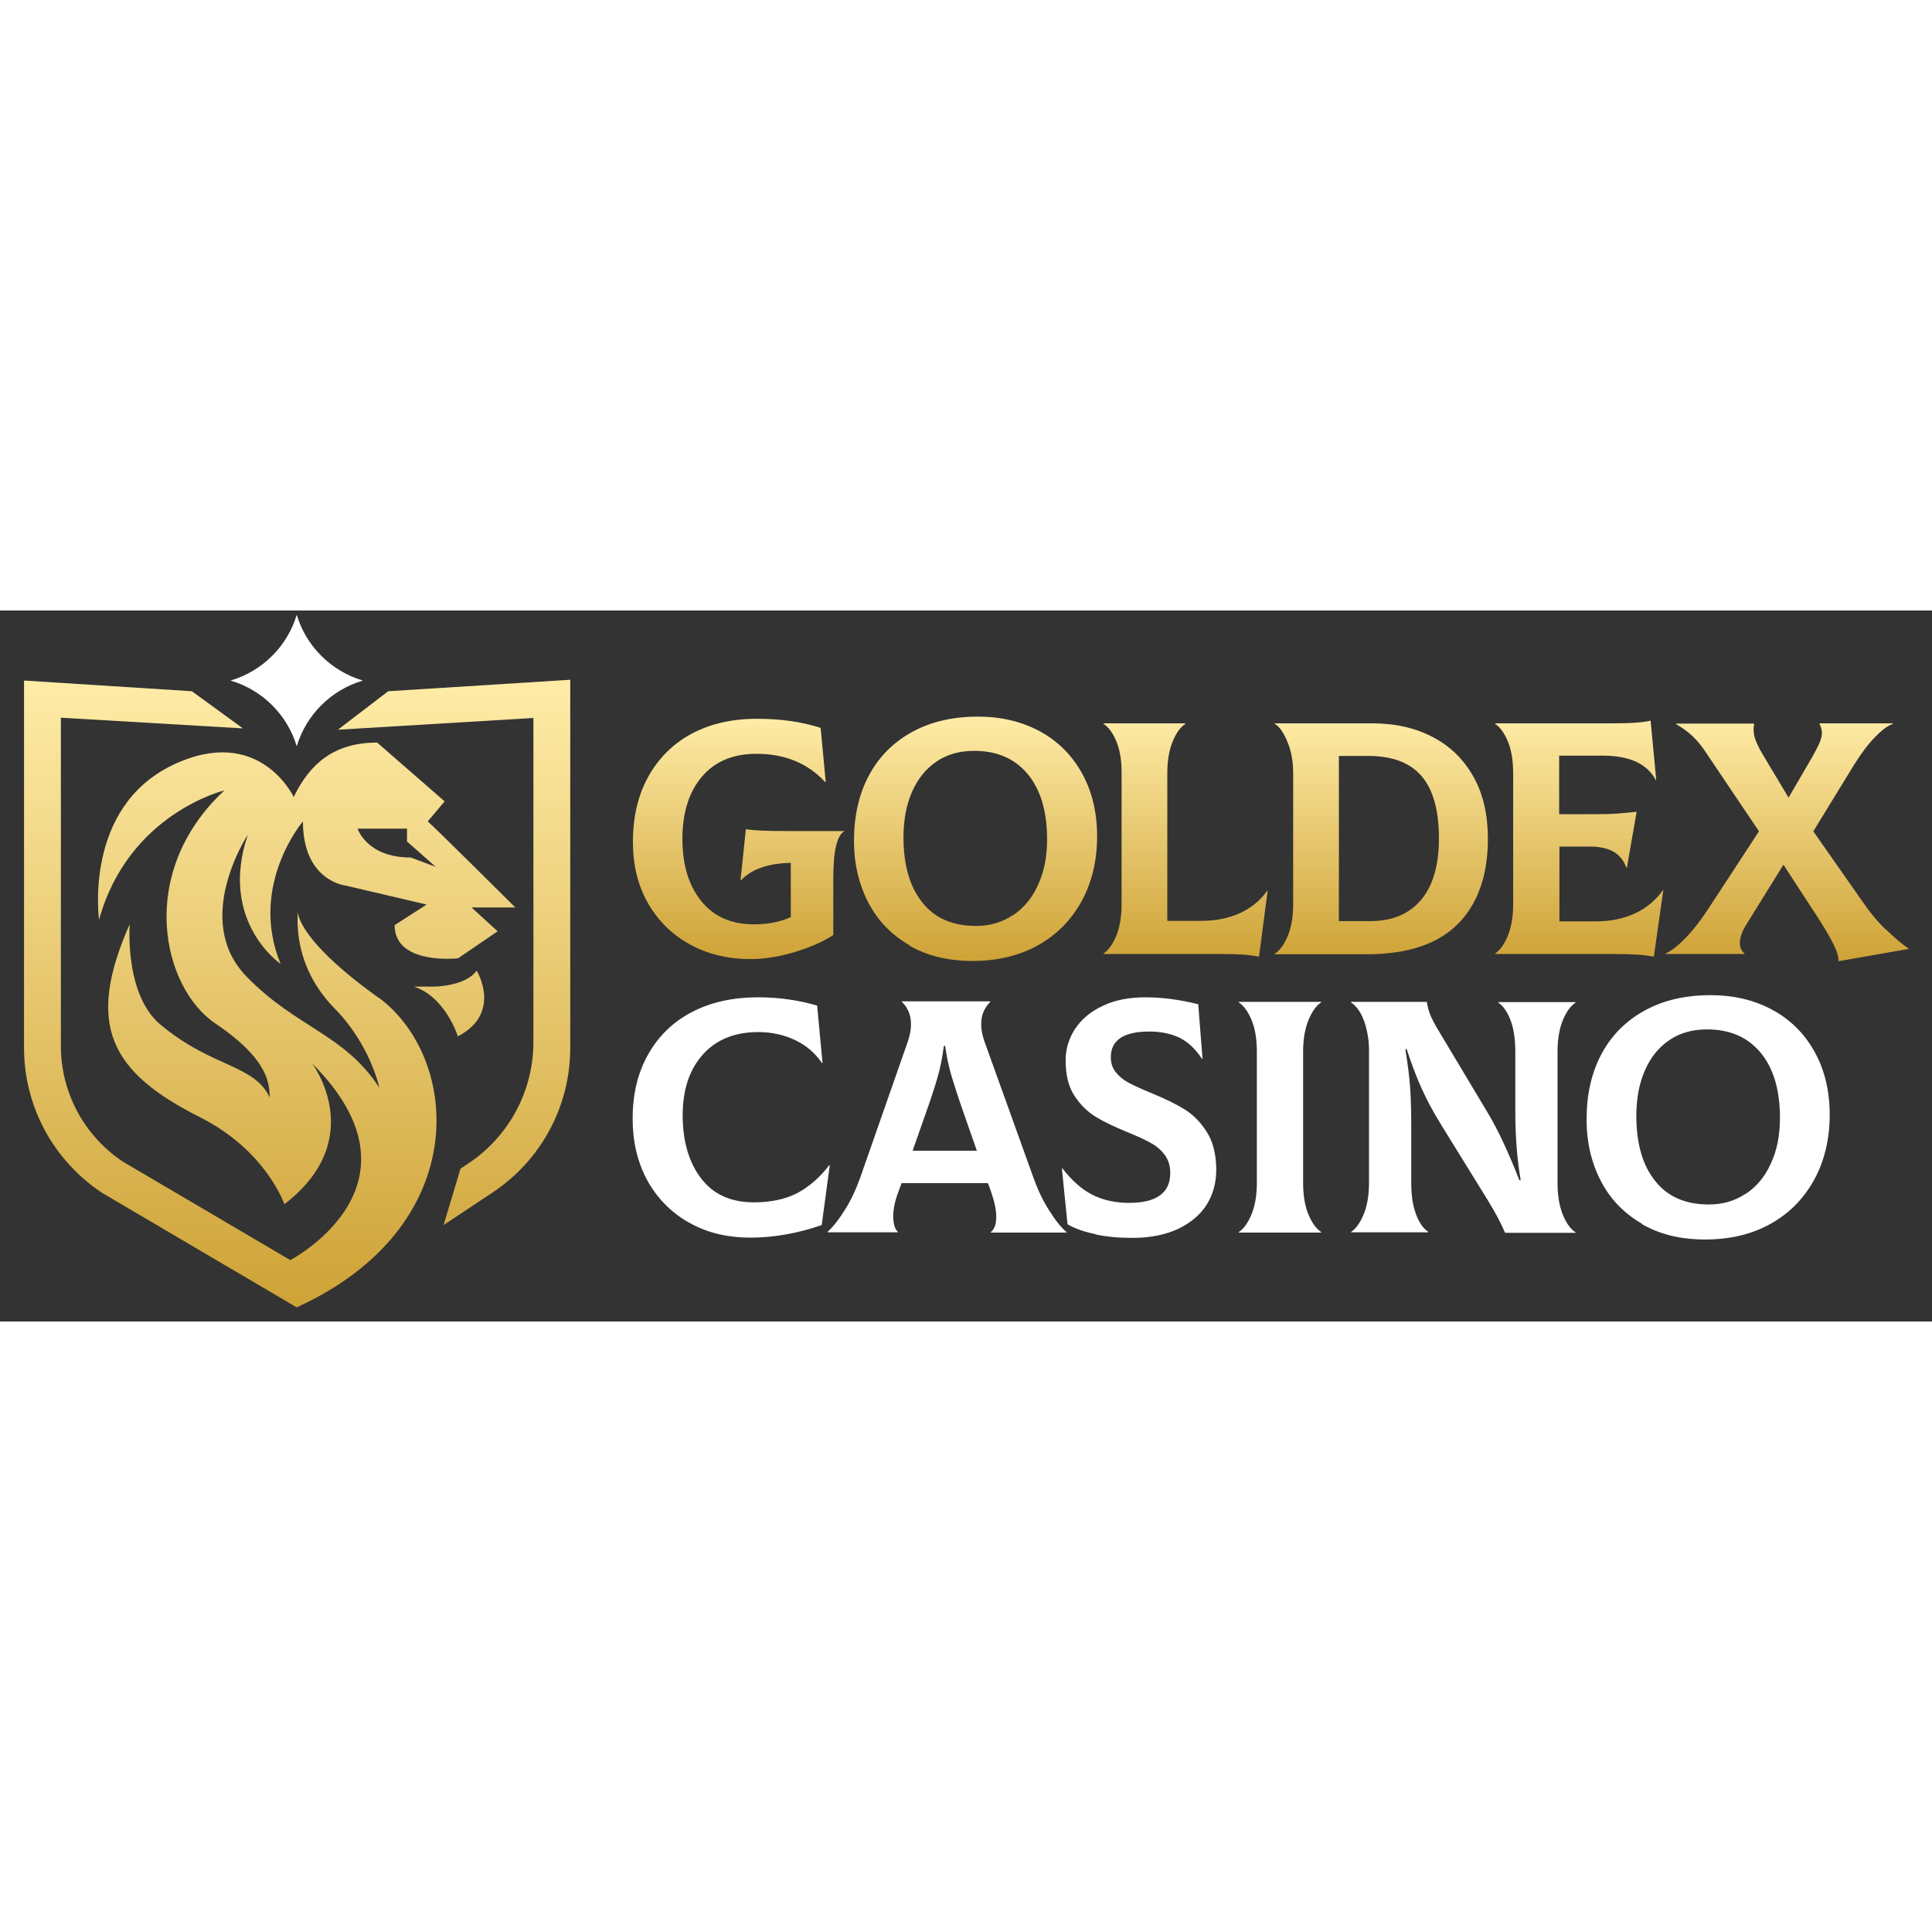
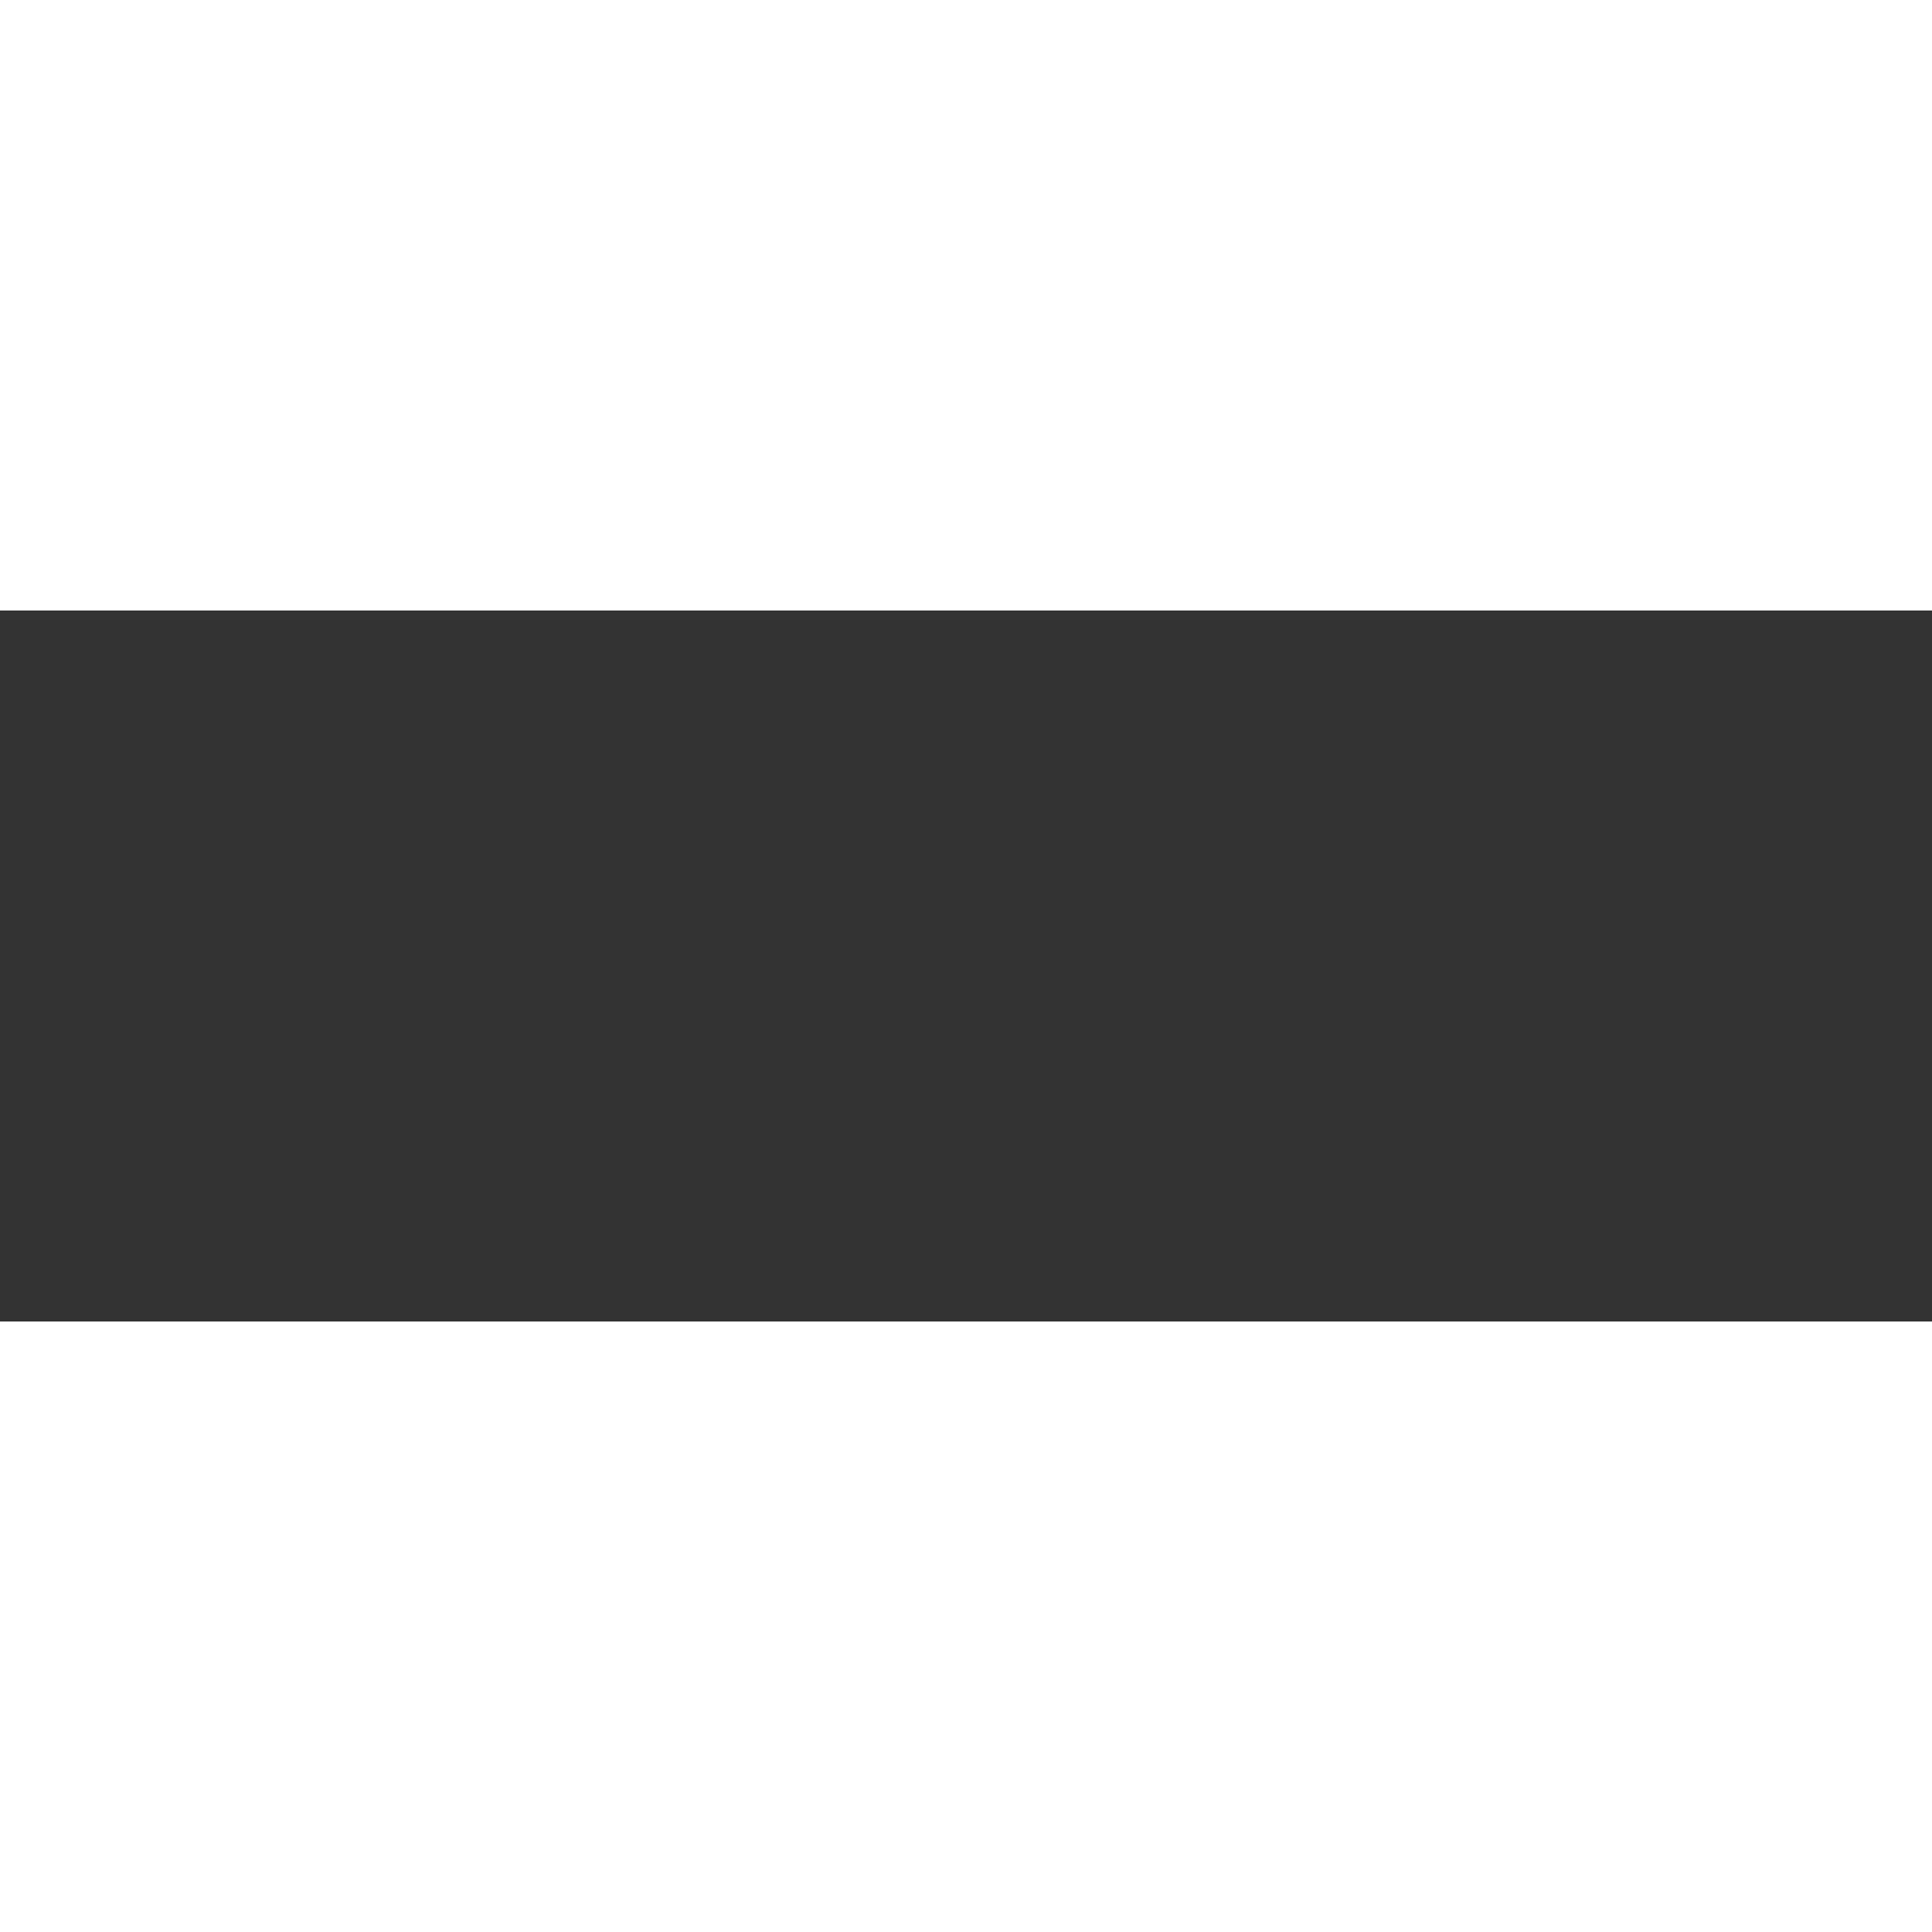
<svg xmlns="http://www.w3.org/2000/svg" width="150" height="150" viewBox="0 0 1000 368" fill="none">
  <rect x="0" y="0" width="1000" height="368" fill="#333333" stroke="none" />
  <g clip-path="url(#clip0_1180_29)">
    <mask id="mask0_1180_29" style="mask-type:luminance" maskUnits="userSpaceOnUse" x="0" y="0" width="1000" height="368">
-       <path d="M1000 0H0V368H1000V0Z" fill="white" />
-     </mask>
+       </mask>
    <g mask="url(#mask0_1180_29)">
      <path d="M437.012 113.872V114.148C435.063 115.394 433.671 118.022 432.697 122.035C431.722 126.048 431.305 131.858 431.305 139.607V167.971C425.597 171.707 418.637 174.612 410.703 176.965C402.768 179.317 395.251 180.424 388.43 180.424C376.597 180.424 366.018 177.795 356.832 172.675C347.643 167.556 340.405 160.361 335.254 151.23C330.104 142.098 327.599 131.582 327.599 119.821C327.599 106.815 330.243 95.47 335.672 85.784C341.101 76.099 348.618 68.766 358.222 63.647C367.967 58.527 379.104 56.037 391.91 56.037C403.882 56.037 414.879 57.559 424.762 60.741L427.408 88.828H427.129C418.22 79.143 406.388 74.162 391.492 74.162C379.521 74.162 370.195 78.036 363.374 85.923C356.692 93.809 353.212 104.463 353.212 118.161C353.212 131.858 356.553 142.513 363.095 150.537C369.638 158.562 378.685 162.436 390.239 162.436C397.479 162.436 403.882 161.192 409.31 158.701V130.613C397.617 130.89 389.126 133.796 383.558 139.607H383.28L386.063 113.18C389.822 113.872 396.921 114.148 407.222 114.148H437.291L437.012 113.872ZM470.7 173.229C461.372 167.833 454.274 160.499 449.401 151.092C444.529 141.683 442.024 131.029 442.024 119.268C442.024 106.4 444.529 95.193 449.68 85.508C454.83 75.822 462.208 68.351 471.953 62.955C481.697 57.559 493.112 54.93 506.196 54.93C518.446 54.93 529.166 57.559 538.492 62.678C547.818 67.797 555.057 75.13 560.208 84.539C565.358 93.948 567.864 104.74 567.864 116.916C567.864 129.091 565.218 140.714 559.791 150.537C554.361 160.361 546.845 167.971 537.1 173.367C527.355 178.764 516.08 181.392 503.413 181.392C490.745 181.392 479.887 178.764 470.56 173.367L470.7 173.229ZM524.154 157.871C529.722 154.135 534.176 149.015 537.239 142.098C540.441 135.317 541.972 127.431 541.972 118.438C541.972 104.048 538.632 92.702 531.95 84.677C525.267 76.653 516.08 72.64 504.247 72.64C496.73 72.64 490.188 74.439 484.759 78.174C479.191 81.91 475.014 87.168 472.092 93.809C469.168 100.451 467.637 108.337 467.637 117.331C467.637 131.72 470.839 142.927 477.382 151.092C483.784 159.255 493.112 163.267 505.222 163.267C512.321 163.267 518.586 161.468 524.154 157.733V157.871ZM643.034 178.071C640.389 177.933 636.77 177.795 632.593 177.795H571.205V177.518C573.71 175.858 575.938 172.814 577.747 168.386C579.557 164.096 580.532 158.562 580.532 152.059V83.432C580.532 77.067 579.557 71.81 577.747 67.521C575.938 63.231 573.71 60.326 571.205 58.666V58.389H613.522V58.666C611.017 60.326 608.789 63.37 606.98 67.797C605.171 72.087 604.196 77.621 604.196 84.124V160.638H621.318C628.975 160.638 635.657 159.393 641.503 156.764C647.349 154.135 652.221 150.261 655.841 145.142H656.12L651.664 179.178C648.603 178.624 645.679 178.209 642.895 178.071H643.034ZM660.017 177.518C662.522 175.858 664.75 172.814 666.559 168.386C668.368 164.096 669.343 158.562 669.343 152.059V84.124C669.343 78.174 668.37 72.778 666.42 68.074C664.471 63.37 662.383 60.188 659.878 58.666V58.389H709.991C722.101 58.389 732.682 60.741 741.729 65.584C750.778 70.288 757.738 77.206 762.749 86.199C767.76 95.193 770.128 105.847 770.128 118.161C770.128 137.255 764.837 152.059 754.397 162.436C743.957 172.814 728.226 177.933 707.207 177.933H659.738V177.656L660.017 177.518ZM709.155 160.776C720.709 160.776 729.479 157.04 735.604 149.708C741.729 142.374 744.792 131.72 744.792 117.884C744.792 103.356 741.729 92.564 735.743 85.646C729.758 78.728 720.571 75.269 708.182 75.269H693.008V160.776H709.155ZM860.888 145.002L856.016 179.178C852.814 178.624 849.751 178.209 846.829 178.071C843.905 177.933 839.868 177.795 834.996 177.795H773.885V177.518C776.391 175.858 778.618 172.814 780.428 168.386C782.238 164.096 783.212 158.562 783.212 152.059V84.124C783.212 77.483 782.238 71.948 780.428 67.659C778.618 63.37 776.391 60.326 773.885 58.666V58.389H835.971C844.183 58.389 850.308 57.974 854.345 57.005L857.268 87.721H856.991C854.903 83.709 851.562 80.527 846.967 78.313C842.374 76.237 836.667 75.13 829.846 75.13H807.016V105.432H820.101C827.339 105.432 832.768 105.432 836.249 105.155C839.729 104.878 843.349 104.602 847.107 104.186L842.096 133.104H841.817C840.425 129.368 838.197 126.601 835.135 124.802C832.072 123.142 828.036 122.173 823.025 122.173H807.155V160.914H825.947C833.604 160.914 840.285 159.531 846.271 156.764C852.258 153.996 856.991 149.984 860.749 144.726H861.028L860.888 145.002ZM976.288 165.204C980.603 169.355 984.362 172.675 987.842 174.889V175.165L951.649 181.53C951.649 179.178 950.813 176.273 949.004 172.675C947.195 169.078 944.41 164.374 940.791 158.701L923.112 131.582L904.041 162.298C901.675 166.034 900.56 169.355 900.56 172.121C900.56 174.474 901.396 176.134 902.928 177.518V177.795H862.141V177.518C865.204 176.134 868.545 173.505 872.442 169.493C876.339 165.48 879.959 160.776 883.578 155.38L910.445 114.287L883.161 73.747C880.795 70.15 878.428 67.244 876.062 65.03C873.695 62.816 870.911 60.741 867.57 58.804V58.527H907.938V58.804C907.661 60.188 907.661 61.156 907.661 61.709C907.661 63.647 908.078 65.722 908.913 67.659C909.749 69.734 911.001 72.225 912.672 74.992L925.757 96.853L938.007 75.822C939.678 72.778 941.07 70.288 941.766 68.489C942.6 66.69 943.018 64.892 943.018 63.37C943.018 61.848 942.6 60.188 941.766 58.666V58.389H979.768V58.666C976.984 59.634 973.921 61.986 970.441 65.584C966.962 69.181 963.482 73.747 959.862 79.558L938.563 114.287L964.038 150.676C967.796 156.211 971.833 161.052 976.149 165.204H976.288Z" fill="url(#paint0_linear_1180_29)" />
-       <path d="M295.162 35.973V226.358C295.162 256.521 280.128 284.608 254.792 301.35L229.596 318.092L238.366 288.898L242.542 286.13C263.562 272.017 276.091 248.635 276.091 223.314V55.62L174.89 61.708L200.92 41.784L295.3 35.834L295.162 35.973ZM224.028 194.673H214.284C230.711 200.069 236.974 220.408 236.974 220.408C260.221 208.372 246.719 186.372 246.719 186.372C240.733 194.812 224.028 194.673 224.028 194.673ZM153.591 360.707L52.947 301.489C27.473 284.608 12.438 256.521 12.438 226.358V36.249L99.302 41.784L125.75 61.016L31.509 55.482V225.389C31.509 249.464 43.481 271.879 63.665 285.3L150.25 336.218C152.617 334.972 223.611 296.508 161.525 234.383C161.525 234.383 191.176 273.539 147.188 307.299C147.188 307.299 137.861 279.627 103.617 262.332C57.123 238.949 44.038 214.598 67.146 162.297C67.146 162.297 64.222 198.548 83.015 214.32C110.02 236.873 131.319 234.66 139.671 252.093C139.113 246.42 140.784 233.554 111.691 213.906C83.85 195.366 70.347 135.731 116.145 93.116C116.145 93.116 66.45 105.015 51.276 160.084C51.276 160.084 43.063 102.11 89.418 79.972C134.242 58.526 152.059 96.575 152.059 96.575L152.338 95.883C160.412 79.557 172.662 68.35 195.213 68.35L230.153 98.789L221.383 109.166C223.054 110.273 266.763 153.719 266.763 153.719H244.074L257.576 166.032L237.113 180.007C237.113 180.007 204.261 183.743 204.261 162.85L220.826 152.197L178.926 142.372C178.926 142.372 156.792 140.159 156.792 109.166C156.792 109.166 128.535 142.234 145.238 182.913C145.238 182.913 113.083 161.052 128.256 116.084C128.256 116.084 99.023 160.222 127.699 189.554C153.591 216.12 178.23 219.163 196.326 246.974C196.326 246.974 191.873 225.113 173.498 206.295C155.123 187.617 153.451 167.693 154.148 155.794C154.148 156.9 154.566 171.291 197.998 201.869C238.505 234.522 243.655 319.199 154.148 360.431L153.591 360.707ZM185.051 112.763C185.051 112.763 189.645 127.845 212.613 127.845L225.559 132.687L210.665 119.543V112.902H185.051V112.763Z" fill="url(#paint1_linear_1180_29)" />
-       <path d="M356.132 316.571C346.945 311.175 339.845 303.842 334.835 294.572C329.823 285.163 327.456 274.647 327.456 263.025C327.456 250.296 330.102 239.227 335.531 229.681C340.96 220.134 348.476 212.8 358.22 207.819C367.965 202.7 379.379 200.209 392.465 200.209C402.904 200.209 413.066 201.593 422.951 204.499L425.735 234.246H425.456C421.976 229.127 417.382 225.115 411.536 222.347C405.689 219.58 399.286 218.196 392.465 218.196C380.354 218.196 370.749 222.071 363.789 229.819C356.828 237.566 353.348 248.082 353.348 261.365C353.348 274.647 356.551 285.716 362.953 294.019C369.357 302.32 378.404 306.332 390.237 306.332C399.147 306.332 406.664 304.672 412.789 301.489C418.914 298.169 424.343 293.464 429.215 287.1H429.493L425.316 318.092C412.928 322.382 400.539 324.596 388.428 324.596C376.316 324.596 365.458 321.967 356.272 316.571H356.132ZM543.223 310.76C546.424 315.879 549.348 319.476 551.993 321.691V321.967H512.876V321.691C514.686 320.307 515.66 317.678 515.66 313.804C515.66 310.067 514.686 305.779 512.876 300.52L511.345 296.37H466.66L465.129 300.52C463.319 305.226 462.345 309.514 462.345 313.527C462.345 317.539 463.179 320.169 464.711 321.552V321.829H428.379V321.552C431.024 319.2 433.948 315.602 437.149 310.483C440.351 305.502 442.995 299.829 445.223 293.603L470.001 222.762C470.976 219.718 471.532 216.812 471.532 214.322C471.532 211.831 471.115 209.341 470.14 207.265C469.166 205.19 468.052 203.668 466.799 202.562V202.284H512.598V202.562C511.345 203.668 510.231 205.328 509.257 207.265C508.282 209.341 507.865 211.555 507.865 214.184C507.865 216.812 508.422 219.58 509.395 222.624L534.87 293.464C537.098 299.691 539.743 305.364 542.944 310.345L543.223 310.76ZM485.174 241.994C483.643 247.252 481.554 253.616 478.772 261.365L472.368 279.629H505.637L499.233 261.365C496.311 253.063 494.223 246.56 492.691 241.579C491.16 236.598 490.047 231.202 489.211 225.391H488.515C487.819 231.202 486.706 236.737 485.174 241.994ZM567.026 322.798C561.04 321.552 556.307 319.892 552.549 317.678L549.626 288.76H549.904C554.777 294.987 559.927 299.691 565.495 302.458C571.064 305.226 577.327 306.61 584.287 306.61C598.626 306.61 605.724 301.489 605.724 291.113C605.724 287.376 604.751 284.332 602.802 281.704C600.853 279.075 598.347 277 595.424 275.478C592.501 273.817 588.464 272.019 583.452 269.944C576.631 267.176 571.202 264.547 566.887 261.919C562.711 259.29 559.091 255.692 556.029 250.988C552.966 246.284 551.574 240.196 551.574 232.724C551.574 226.913 553.245 221.516 556.447 216.536C559.787 211.555 564.52 207.543 570.785 204.637C577.049 201.593 584.427 200.209 593.057 200.209C601.687 200.209 610.876 201.455 620.202 203.806L622.429 232.032H622.151C618.67 226.775 614.633 223.038 610.179 220.963C605.586 218.888 600.574 217.919 594.866 217.919C581.643 217.919 574.961 222.347 574.961 231.202C574.961 234.246 575.797 236.875 577.606 239.088C579.415 241.303 581.643 243.101 584.287 244.485C586.932 245.869 590.829 247.666 595.841 249.743C602.941 252.648 608.648 255.416 613.103 258.182C617.557 260.95 621.454 264.824 624.657 269.944C627.858 274.925 629.528 281.566 629.528 289.591C629.528 296.232 627.858 302.182 624.657 307.439C621.315 312.697 616.444 316.848 609.901 320.03C603.358 323.074 595.424 324.735 586.097 324.735C579.276 324.735 572.873 324.182 567.026 322.936V322.798ZM641.222 321.691C643.727 320.03 645.954 316.986 647.764 312.558C649.574 308.27 650.548 302.735 650.548 296.232V228.297C650.548 221.655 649.574 216.121 647.764 211.831C645.954 207.543 643.727 204.499 641.222 202.838V202.562H683.818V202.838C681.312 204.499 679.085 207.543 677.276 211.969C675.466 216.397 674.491 221.793 674.491 228.297V296.232C674.491 302.873 675.466 308.408 677.276 312.697C679.085 316.986 681.312 320.03 683.818 321.691V321.967H641.222V321.691ZM699.27 321.691C701.776 320.03 704.003 316.986 705.812 312.558C707.622 308.27 708.597 302.735 708.597 296.232V227.466C708.597 222.485 707.761 217.643 706.229 212.938C704.56 208.234 702.332 204.913 699.27 202.838V202.562H738.526C738.803 204.499 739.361 206.712 740.195 209.065C741.17 211.416 742.84 214.737 745.624 219.165L770.543 260.812C775.414 268.975 780.704 280.32 786.411 294.848H787.107C785.298 284.472 784.323 272.572 784.323 259.428V228.435C784.323 221.793 783.489 216.259 781.818 211.969C780.147 207.681 778.06 204.637 775.553 202.977V202.7H815.504V202.977C812.999 204.637 810.772 207.543 808.962 211.969C807.153 216.397 806.178 221.793 806.178 228.435V296.37C806.178 302.873 807.153 308.408 808.962 312.835C810.772 317.263 812.999 320.307 815.504 321.829V322.105H779.033C776.945 317.125 774.022 311.729 770.403 305.779L746.043 266.346C742.006 259.843 738.665 253.616 736.019 247.806C733.374 241.994 730.729 235.076 728.085 227.051H727.389C728.641 234.522 729.477 241.165 729.895 247.113C730.312 253.063 730.452 259.704 730.452 266.9V296.094C730.452 302.735 731.286 308.27 732.957 312.558C734.627 316.986 736.715 319.892 739.222 321.552V321.829H699.27V321.552V321.691ZM849.889 317.401C840.561 312.005 833.462 304.672 828.59 295.263C823.718 285.854 821.212 275.201 821.212 263.441C821.212 250.572 823.718 239.365 828.869 229.681C834.019 219.994 841.397 212.524 851.141 207.127C860.885 201.731 872.301 199.102 885.385 199.102C897.635 199.102 908.354 201.731 917.681 206.85C927.007 211.969 934.245 219.303 939.397 228.712C944.547 238.12 947.052 248.912 947.052 261.088C947.052 273.264 944.407 284.886 938.978 294.71C933.549 304.533 926.032 312.144 916.289 317.539C906.544 322.936 895.269 325.564 882.601 325.564C869.933 325.564 859.076 322.936 849.749 317.539L849.889 317.401ZM903.482 302.044C909.049 298.307 913.504 293.188 916.566 286.27C919.769 279.491 921.299 271.604 921.299 262.61C921.299 248.221 917.958 236.875 911.277 228.85C904.595 220.825 895.408 216.812 883.576 216.812C876.058 216.812 869.516 218.612 864.087 222.347C858.519 226.083 854.343 231.34 851.419 237.982C848.497 244.623 846.965 252.51 846.965 261.503C846.965 275.893 850.166 287.1 856.71 295.263C863.112 303.426 872.439 307.439 884.551 307.439C891.649 307.439 897.914 305.641 903.482 301.904V302.044ZM153.591 2.214C148.719 18.541 135.773 31.408 119.347 36.251C135.773 41.093 148.719 53.961 153.591 70.288C158.462 53.961 171.408 41.093 187.835 36.251C171.408 31.408 158.462 18.541 153.591 2.214Z" fill="white" />
+       <path d="M295.162 35.973V226.358C295.162 256.521 280.128 284.608 254.792 301.35L229.596 318.092L238.366 288.898L242.542 286.13C263.562 272.017 276.091 248.635 276.091 223.314V55.62L174.89 61.708L200.92 41.784L295.3 35.834L295.162 35.973ZM224.028 194.673H214.284C230.711 200.069 236.974 220.408 236.974 220.408C260.221 208.372 246.719 186.372 246.719 186.372C240.733 194.812 224.028 194.673 224.028 194.673ZM153.591 360.707C27.473 284.608 12.438 256.521 12.438 226.358V36.249L99.302 41.784L125.75 61.016L31.509 55.482V225.389C31.509 249.464 43.481 271.879 63.665 285.3L150.25 336.218C152.617 334.972 223.611 296.508 161.525 234.383C161.525 234.383 191.176 273.539 147.188 307.299C147.188 307.299 137.861 279.627 103.617 262.332C57.123 238.949 44.038 214.598 67.146 162.297C67.146 162.297 64.222 198.548 83.015 214.32C110.02 236.873 131.319 234.66 139.671 252.093C139.113 246.42 140.784 233.554 111.691 213.906C83.85 195.366 70.347 135.731 116.145 93.116C116.145 93.116 66.45 105.015 51.276 160.084C51.276 160.084 43.063 102.11 89.418 79.972C134.242 58.526 152.059 96.575 152.059 96.575L152.338 95.883C160.412 79.557 172.662 68.35 195.213 68.35L230.153 98.789L221.383 109.166C223.054 110.273 266.763 153.719 266.763 153.719H244.074L257.576 166.032L237.113 180.007C237.113 180.007 204.261 183.743 204.261 162.85L220.826 152.197L178.926 142.372C178.926 142.372 156.792 140.159 156.792 109.166C156.792 109.166 128.535 142.234 145.238 182.913C145.238 182.913 113.083 161.052 128.256 116.084C128.256 116.084 99.023 160.222 127.699 189.554C153.591 216.12 178.23 219.163 196.326 246.974C196.326 246.974 191.873 225.113 173.498 206.295C155.123 187.617 153.451 167.693 154.148 155.794C154.148 156.9 154.566 171.291 197.998 201.869C238.505 234.522 243.655 319.199 154.148 360.431L153.591 360.707ZM185.051 112.763C185.051 112.763 189.645 127.845 212.613 127.845L225.559 132.687L210.665 119.543V112.902H185.051V112.763Z" fill="url(#paint1_linear_1180_29)" />
    </g>
  </g>
  <defs>
    <linearGradient id="paint0_linear_1180_29" x1="657.72" y1="181.53" x2="657.72" y2="54.93" gradientUnits="userSpaceOnUse">
      <stop stop-color="#CEA236" />
      <stop offset="1" stop-color="#FFECA7" />
    </linearGradient>
    <linearGradient id="paint1_linear_1180_29" x1="153.87" y1="360.707" x2="153.87" y2="35.834" gradientUnits="userSpaceOnUse">
      <stop stop-color="#CEA236" />
      <stop offset="1" stop-color="#FFECA7" />
    </linearGradient>
    <clipPath id="clip0_1180_29">
      <rect width="1000" height="368" fill="white" />
    </clipPath>
  </defs>
</svg>